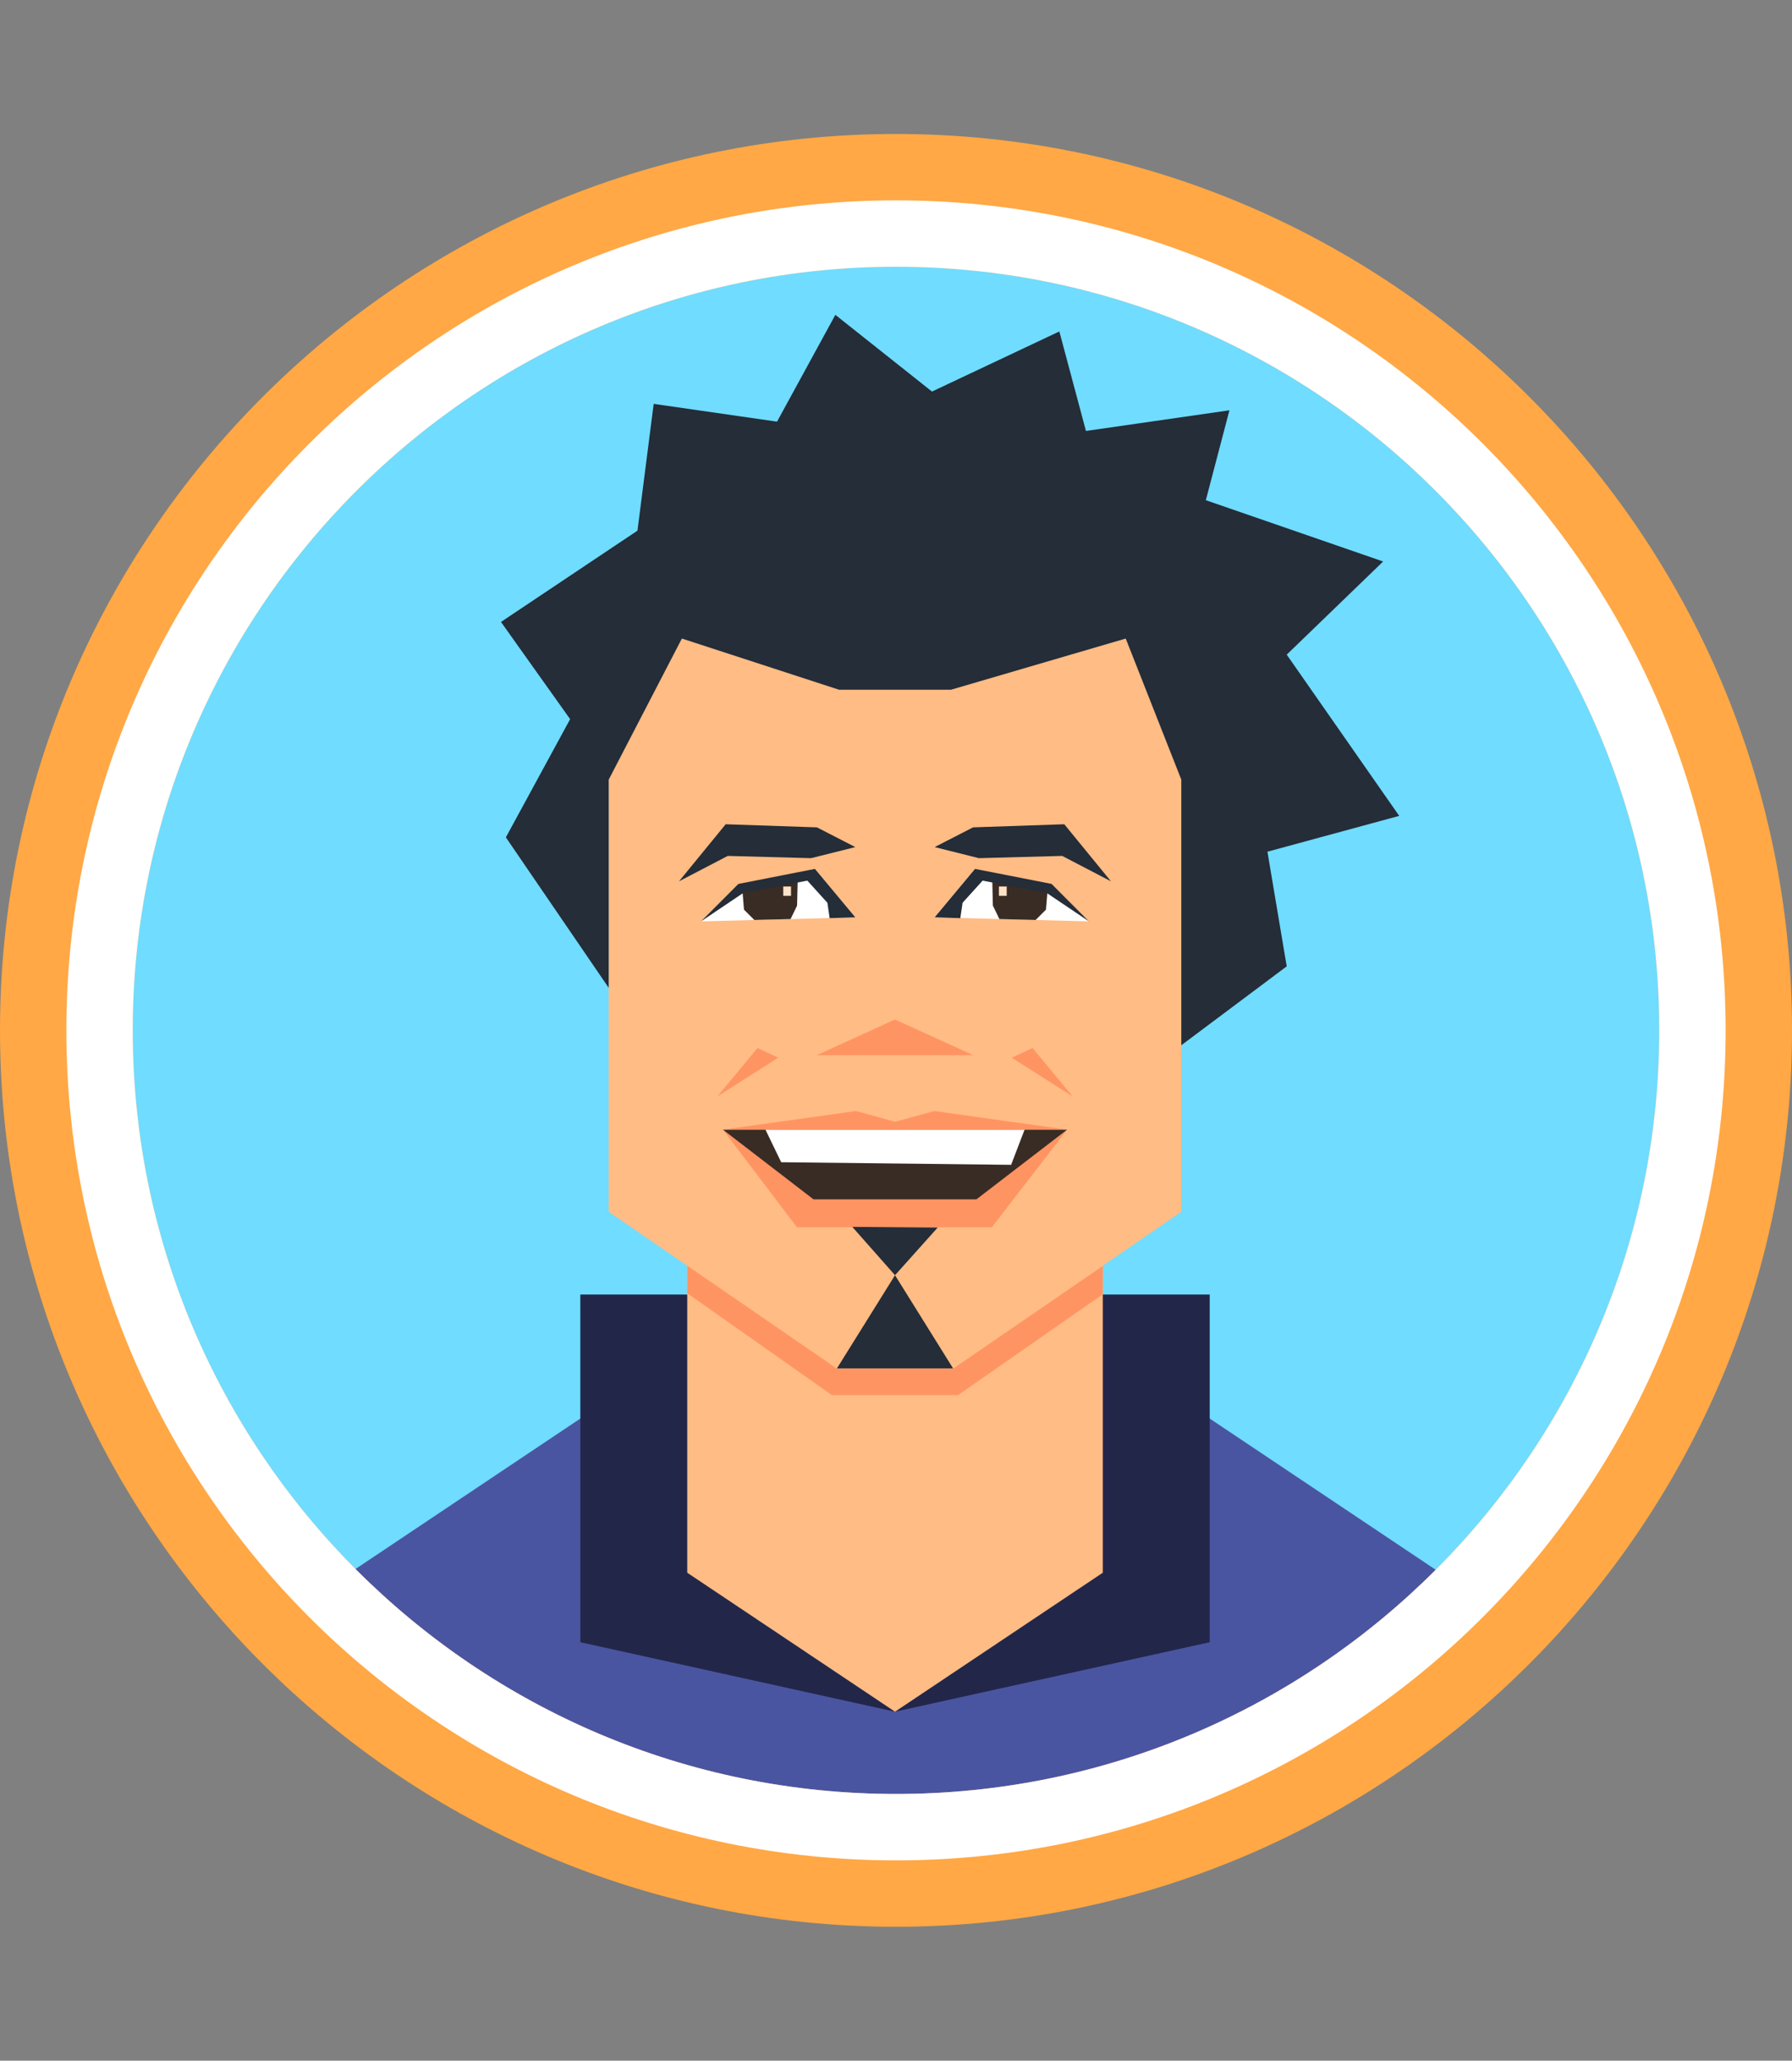
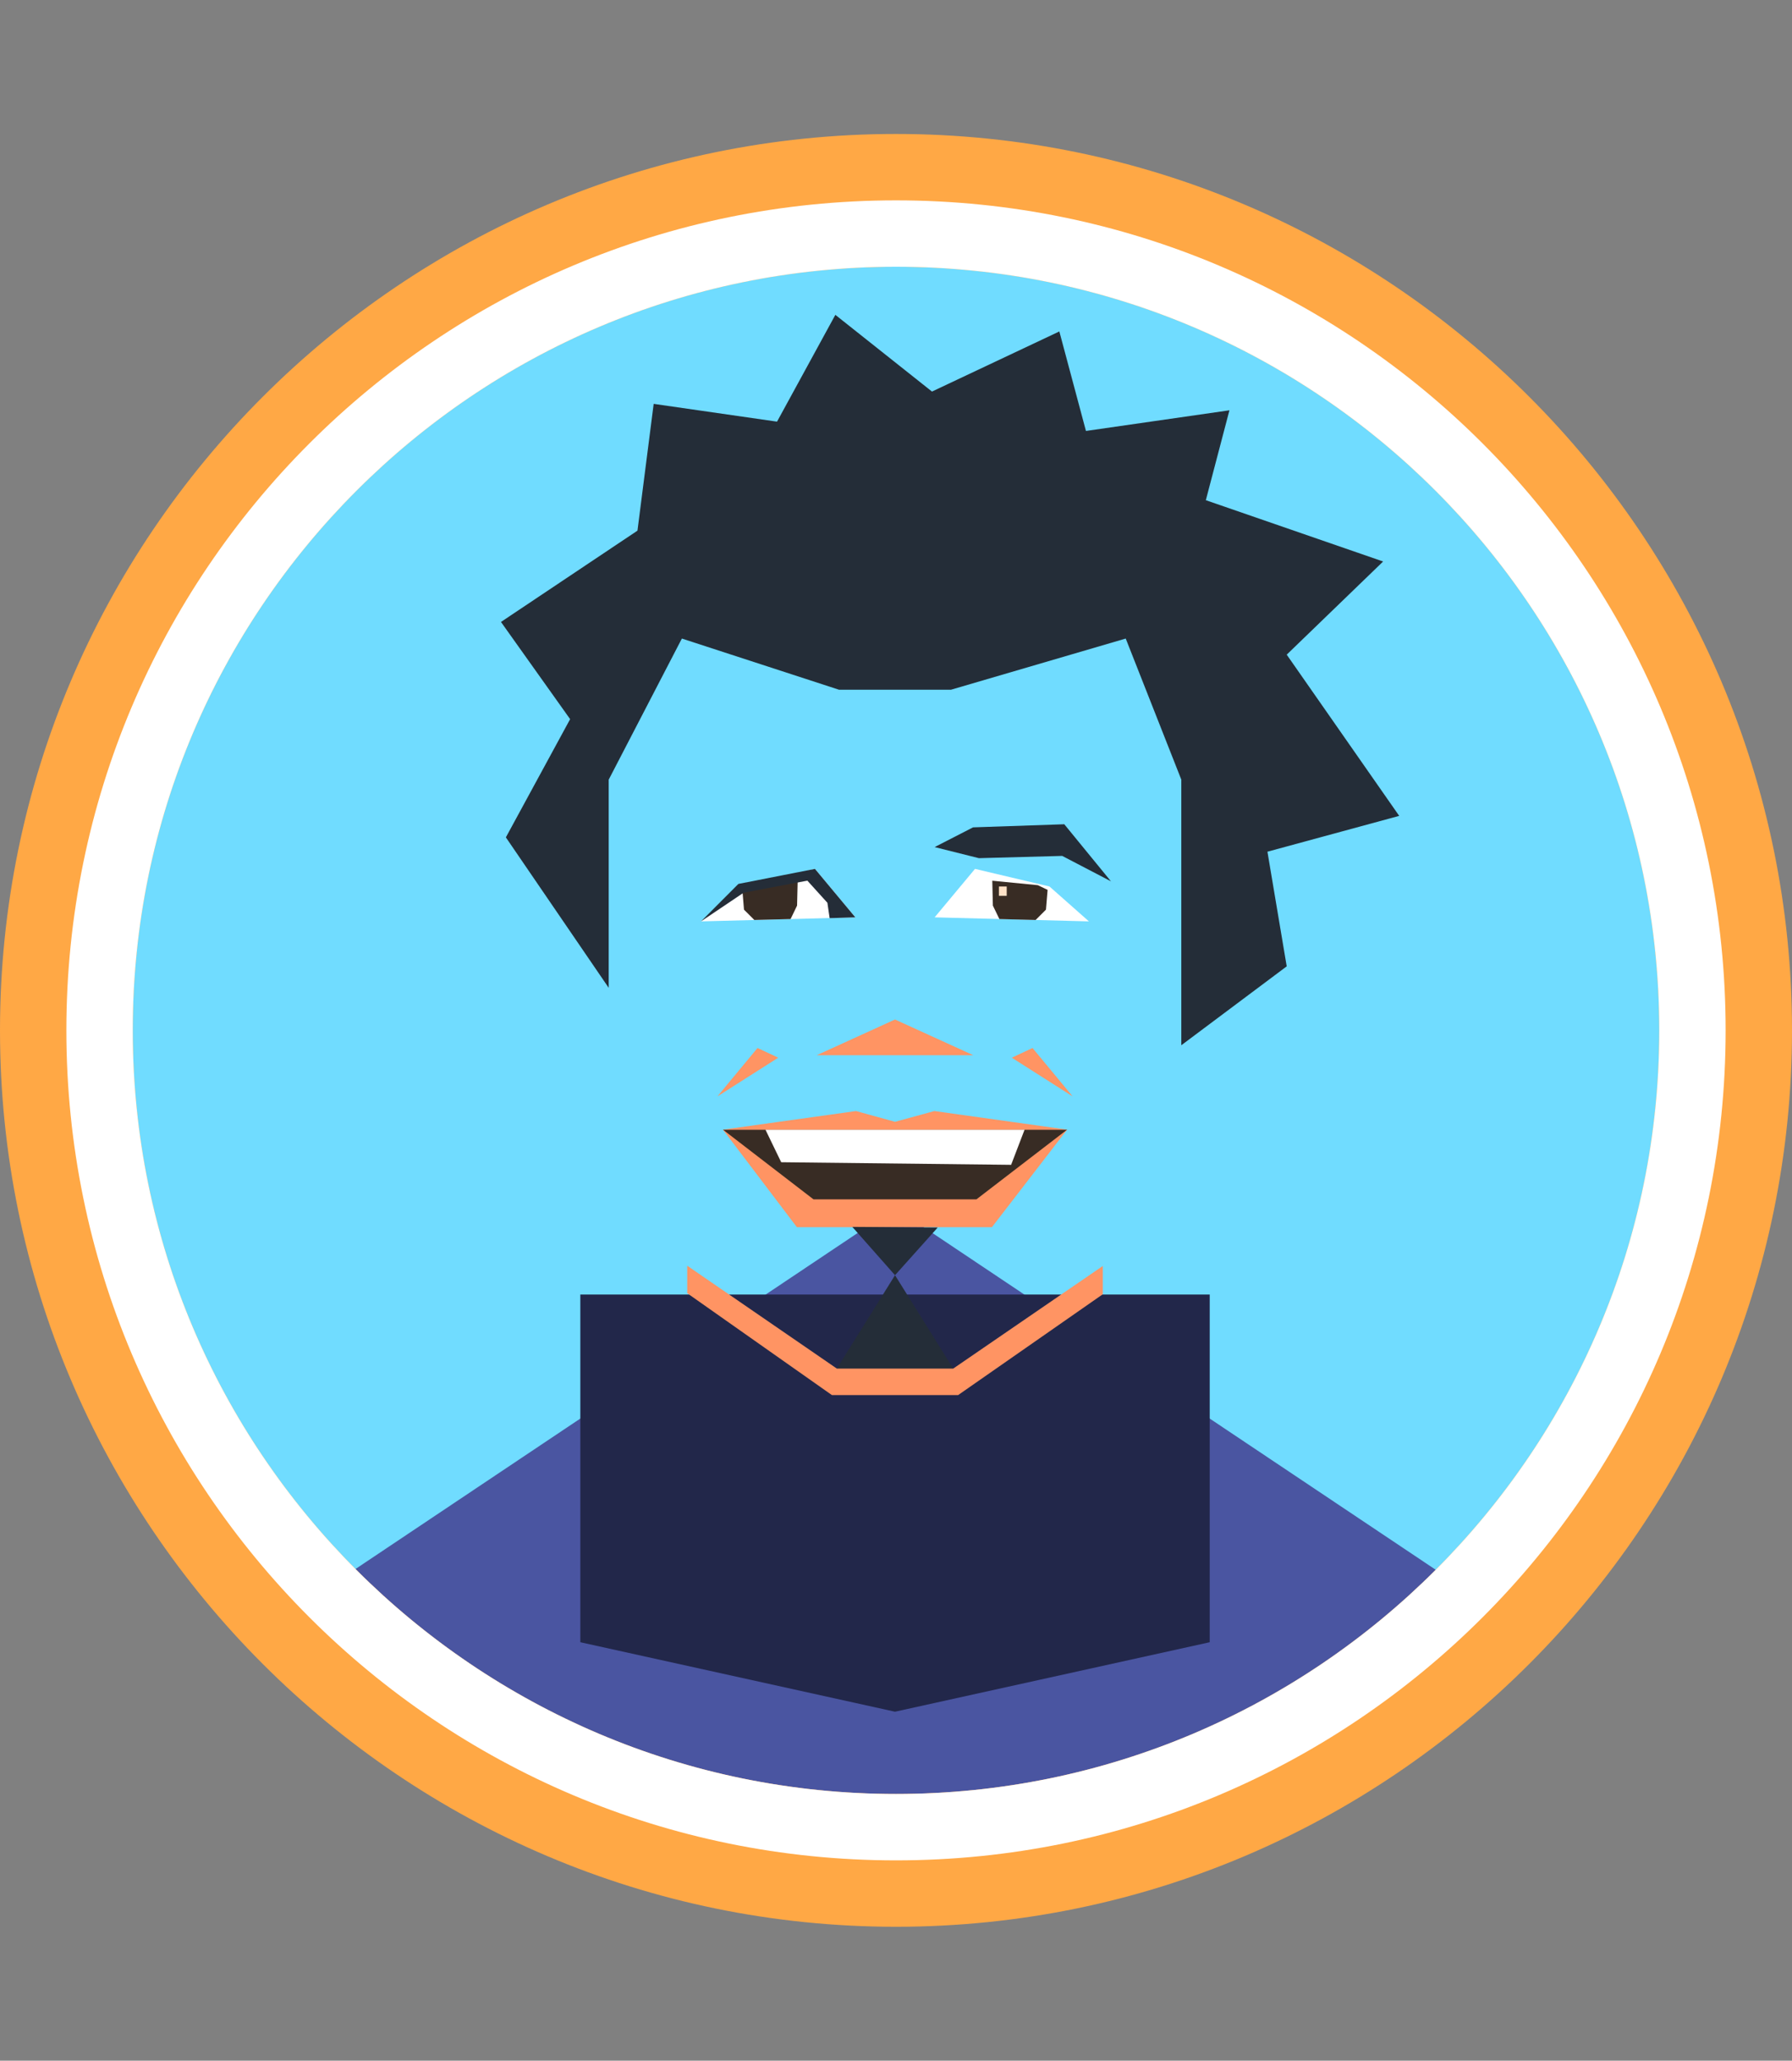
<svg xmlns="http://www.w3.org/2000/svg" version="1.1" id="Layer_2" x="0px" y="0px" width="200px" height="229.89px" viewBox="0 -14.945 200 229.89" enable-background="new 0 -14.945 200 229.89" xml:space="preserve">
  <rect x="0" y="-14.945" width="200" height="229.89" fill="#808080" stroke="none" />
  <g>
    <circle fill="#70DCFF" cx="99.541" cy="98.625" r="88.942" />
  </g>
  <g>
    <polygon fill="#4A55A1" points="99.89,119.816 33.532,164.198 52.49,175.734 98.125,192.864 152.49,177.586 165.473,163.678  " />
  </g>
  <g>
    <polygon fill="#22274A" points="64.768,129.471 64.768,168.258 99.89,176.009 135.014,168.258 135.014,129.471  " />
  </g>
-   <polygon fill="#FFBC85" points="131.843,56.908 99.89,35.543 67.936,56.908 67.936,120.24 76.7,126.261 76.7,160.504 99.89,176.009   123.079,160.504 123.079,126.262 131.843,120.24 " />
  <g>
    <polygon fill="#FF9463" points="80.684,111.075 88.936,121.954 110.708,121.954 119.098,111.075  " />
  </g>
  <g>
    <polygon fill="#382C24" points="80.684,111.075 119.098,111.075 108.973,118.854 90.795,118.854  " />
  </g>
  <g>
    <polygon fill="#FFFFFF" points="85.428,111.075 87.187,114.71 112.848,115.001 114.352,111.075  " />
  </g>
  <g>
    <polygon fill="#FF9463" points="119.098,111.075 104.284,109.001 99.89,110.201 95.537,109.001 80.684,111.075  " />
  </g>
  <g>
    <polygon fill="#FF9463" points="91.153,102.771 99.888,98.789 108.624,102.771  " />
  </g>
  <g>
    <polygon fill="#242D38" points="93.396,137.73 99.89,127.314 106.384,137.732  " />
  </g>
  <g>
    <polygon fill="#242D38" points="95.123,121.922 99.89,127.314 104.657,121.992  " />
  </g>
  <g>
-     <polygon fill="#242D38" points="80.99,77.007 91.175,77.354 95.459,79.554 90.518,80.791 81.223,80.538 75.781,83.373  " />
-   </g>
+     </g>
  <g>
    <polygon fill="#FFFFFF" points="95.461,87.392 90.954,81.986 82.641,83.952 78.241,87.842  " />
  </g>
  <g>
    <polygon fill="#382C24" points="89.026,83.306 88.959,86.082 88.234,87.582 84.189,87.686 83.035,86.533 82.852,84.326    83.945,83.804  " />
  </g>
  <g>
-     <rect x="87.415" y="83.952" fill="#FFE2C7" width="0.868" height="1.042" />
-   </g>
+     </g>
  <g>
    <polygon fill="#242D38" points="156.161,76.072 143.607,58.087 154.367,47.694 134.579,40.856 137.213,30.827 121.2,33.131    118.23,22.031 104.016,28.736 93.231,20.179 86.722,32.093 72.955,30.109 71.145,44.254 55.912,54.438 63.63,65.281 56.458,78.47    67.936,95.256 67.936,72.031 76.102,56.29 93.638,61.999 106.139,61.999 125.639,56.29 131.843,72.031 131.843,101.66    143.607,92.858 141.455,80.069  " />
  </g>
  <g>
    <polygon fill="#FF9463" points="86.856,103.049 80.065,107.369 84.542,101.968  " />
  </g>
  <g>
    <polygon fill="#FF9463" points="112.923,103.049 119.714,107.369 115.238,101.968  " />
  </g>
  <g>
    <polygon fill="#242D38" points="90.106,83.297 92.343,85.766 92.594,87.482 95.461,87.392 90.954,81.986 82.409,83.663    78.241,87.842 82.988,84.646  " />
  </g>
  <g>
    <polygon fill="#242D38" points="118.782,77.007 108.598,77.354 104.312,79.554 109.254,80.791 118.549,80.538 123.991,83.373  " />
  </g>
  <g>
    <polygon fill="#FFFFFF" points="104.312,87.392 108.818,81.986 117.132,83.952 121.531,87.842  " />
  </g>
  <g>
    <polygon fill="#382C24" points="110.746,83.306 110.812,86.082 111.538,87.582 115.583,87.686 116.736,86.533 116.92,84.326    115.827,83.804  " />
  </g>
  <g>
    <rect x="111.489" y="83.952" fill="#FFE2C7" width="0.868" height="1.042" />
  </g>
  <g>
-     <polygon fill="#242D38" points="109.666,83.297 107.43,85.766 107.178,87.482 104.312,87.392 108.818,81.986 117.363,83.663    121.531,87.842 116.784,84.646  " />
-   </g>
+     </g>
  <g>
    <path fill="#FFA845" d="M100,200C44.859,200,0,155.141,0,100C0,44.859,44.859,0,100,0c55.141,0,100,44.859,100,100   C200,155.141,155.141,200,100,200z M100,14.815c-46.971,0-85.185,38.214-85.185,85.185c0,46.971,38.214,85.186,85.185,85.186   c46.971,0,85.186-38.215,85.186-85.186C185.186,53.029,146.971,14.815,100,14.815z" />
  </g>
  <g>
    <path fill="#FFFFFF" d="M100,14.815c46.971,0,85.186,38.214,85.186,85.185c0,46.971-38.215,85.186-85.186,85.186   c-46.971,0-85.185-38.215-85.185-85.186C14.815,53.029,53.029,14.815,100,14.815 M100,7.407C48.862,7.407,7.407,48.864,7.407,100   c0,51.141,41.455,92.593,92.593,92.593c51.139,0,92.593-41.452,92.593-92.593C192.593,48.864,151.139,7.407,100,7.407L100,7.407z" />
  </g>
  <g>
    <polygon fill="#FF9463" points="106.384,137.732 93.396,137.73 76.7,126.255 76.7,129.324 92.848,140.688 106.932,140.688    123.079,129.439 123.079,126.284  " />
  </g>
</svg>